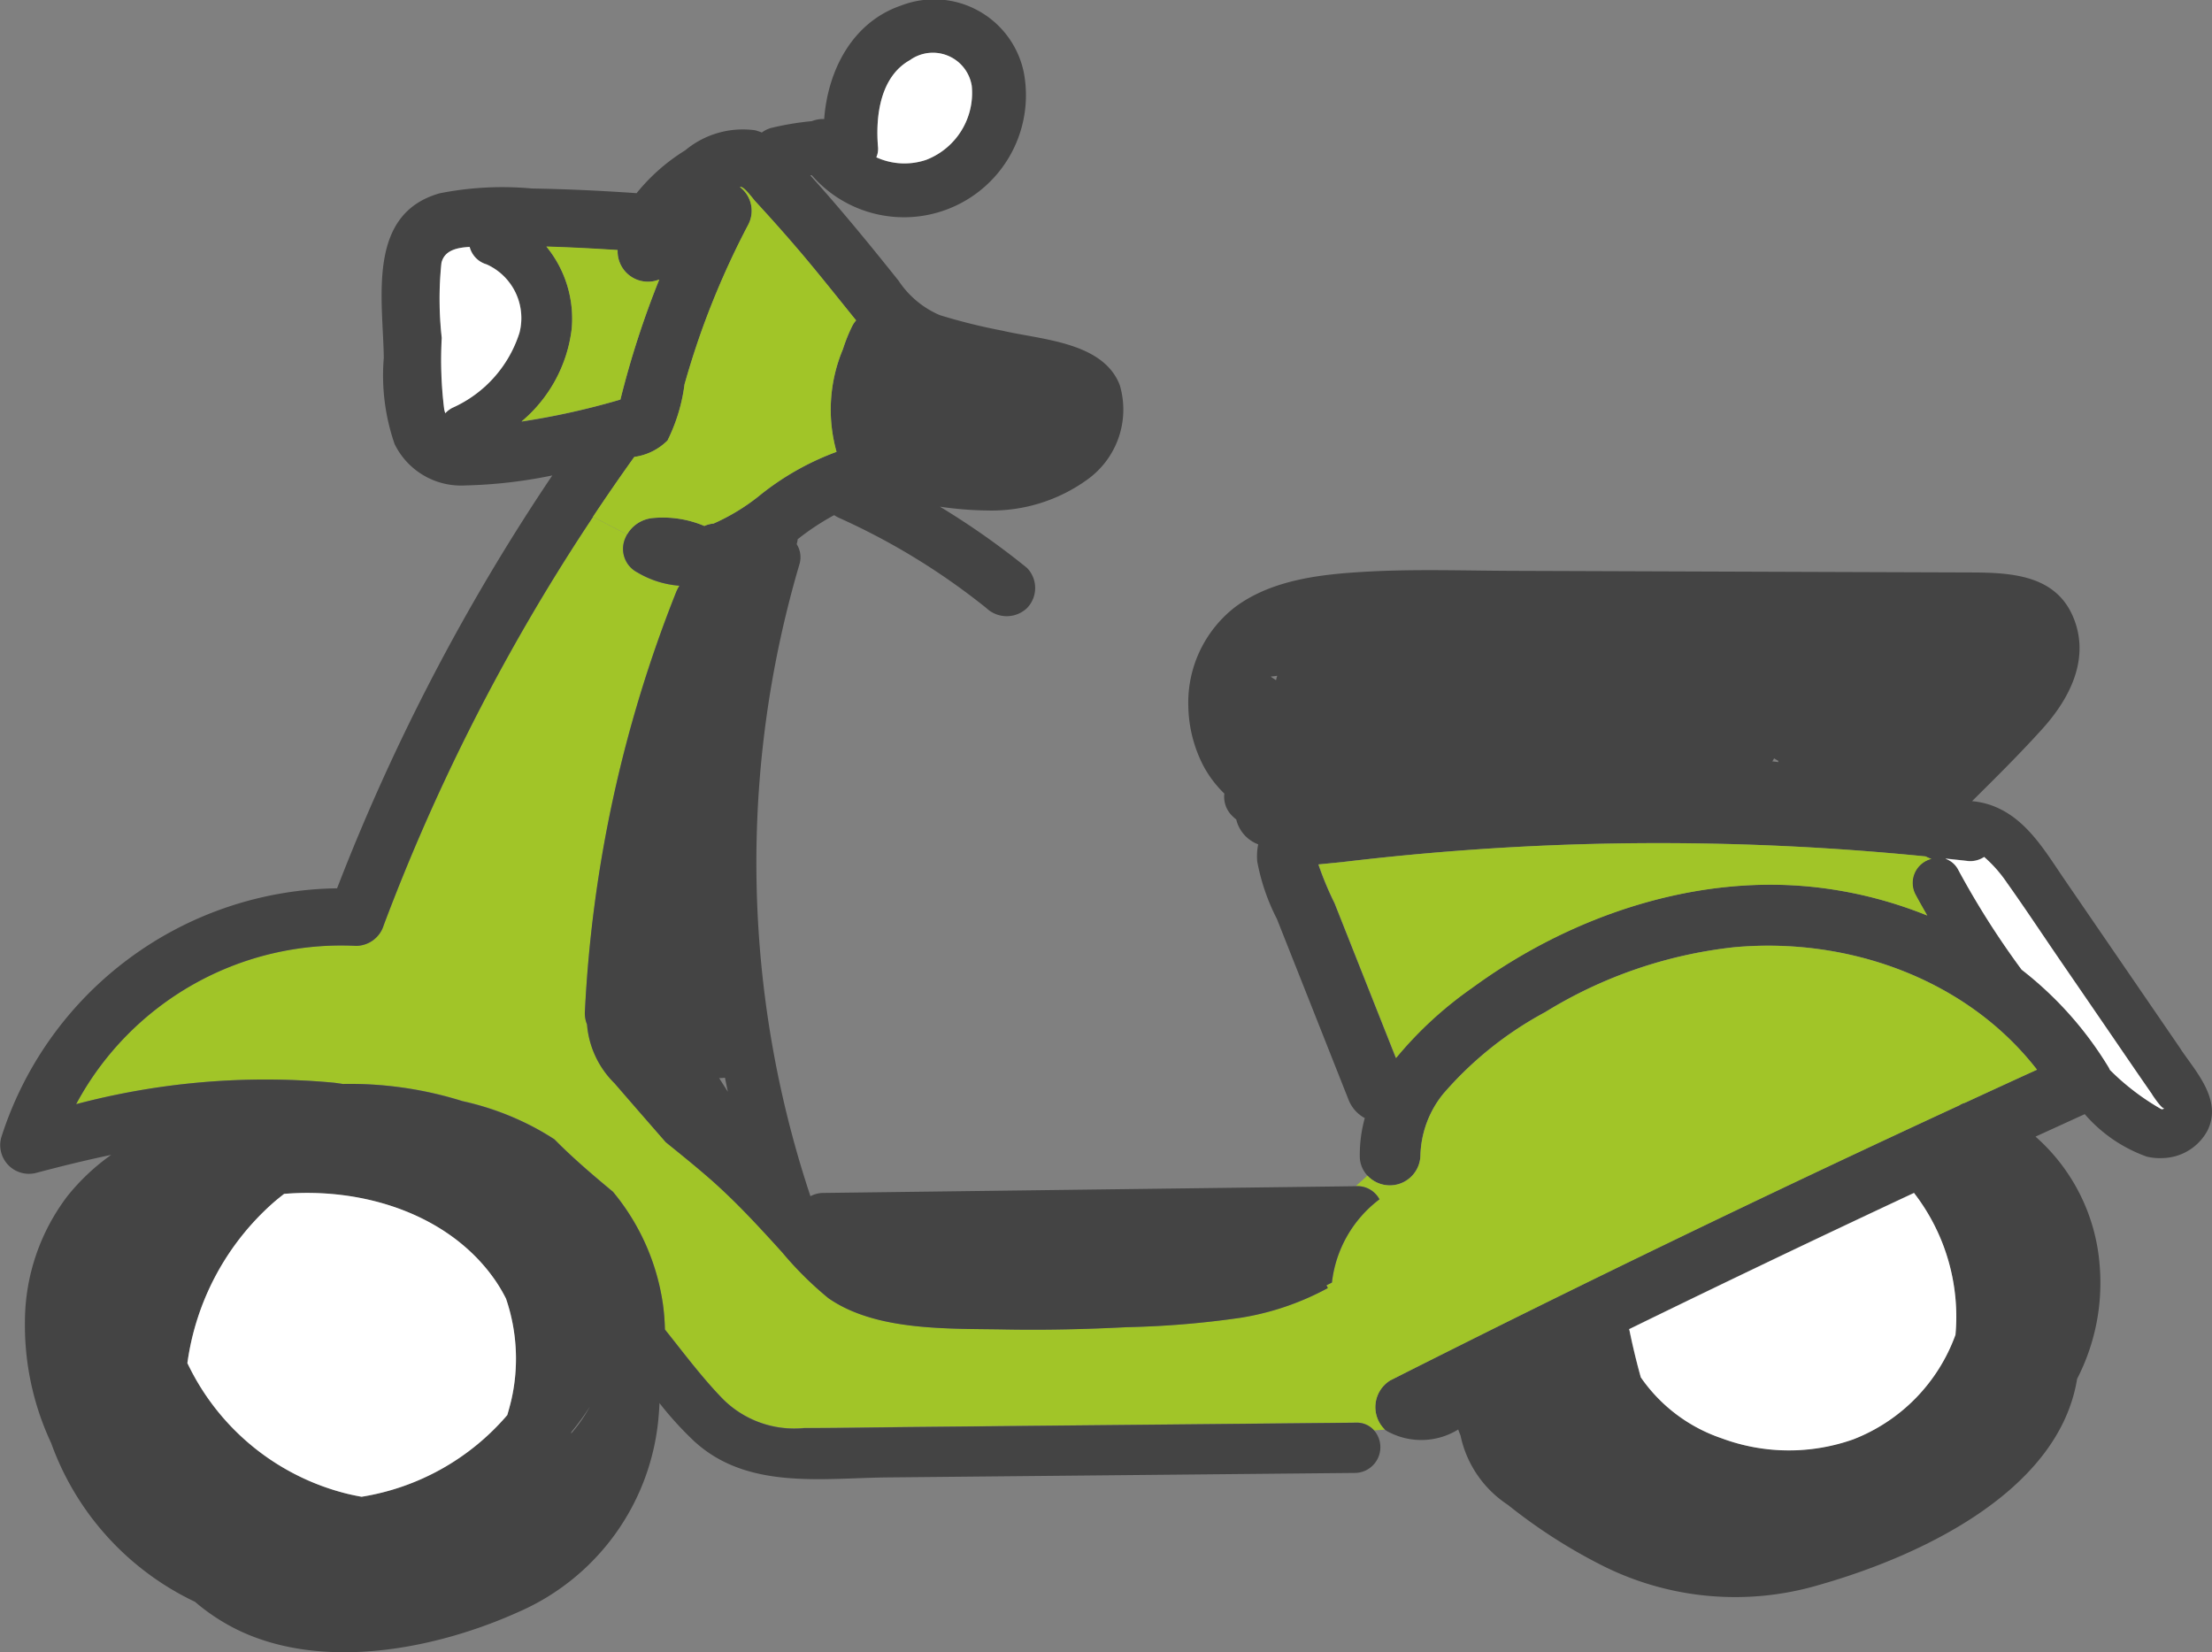
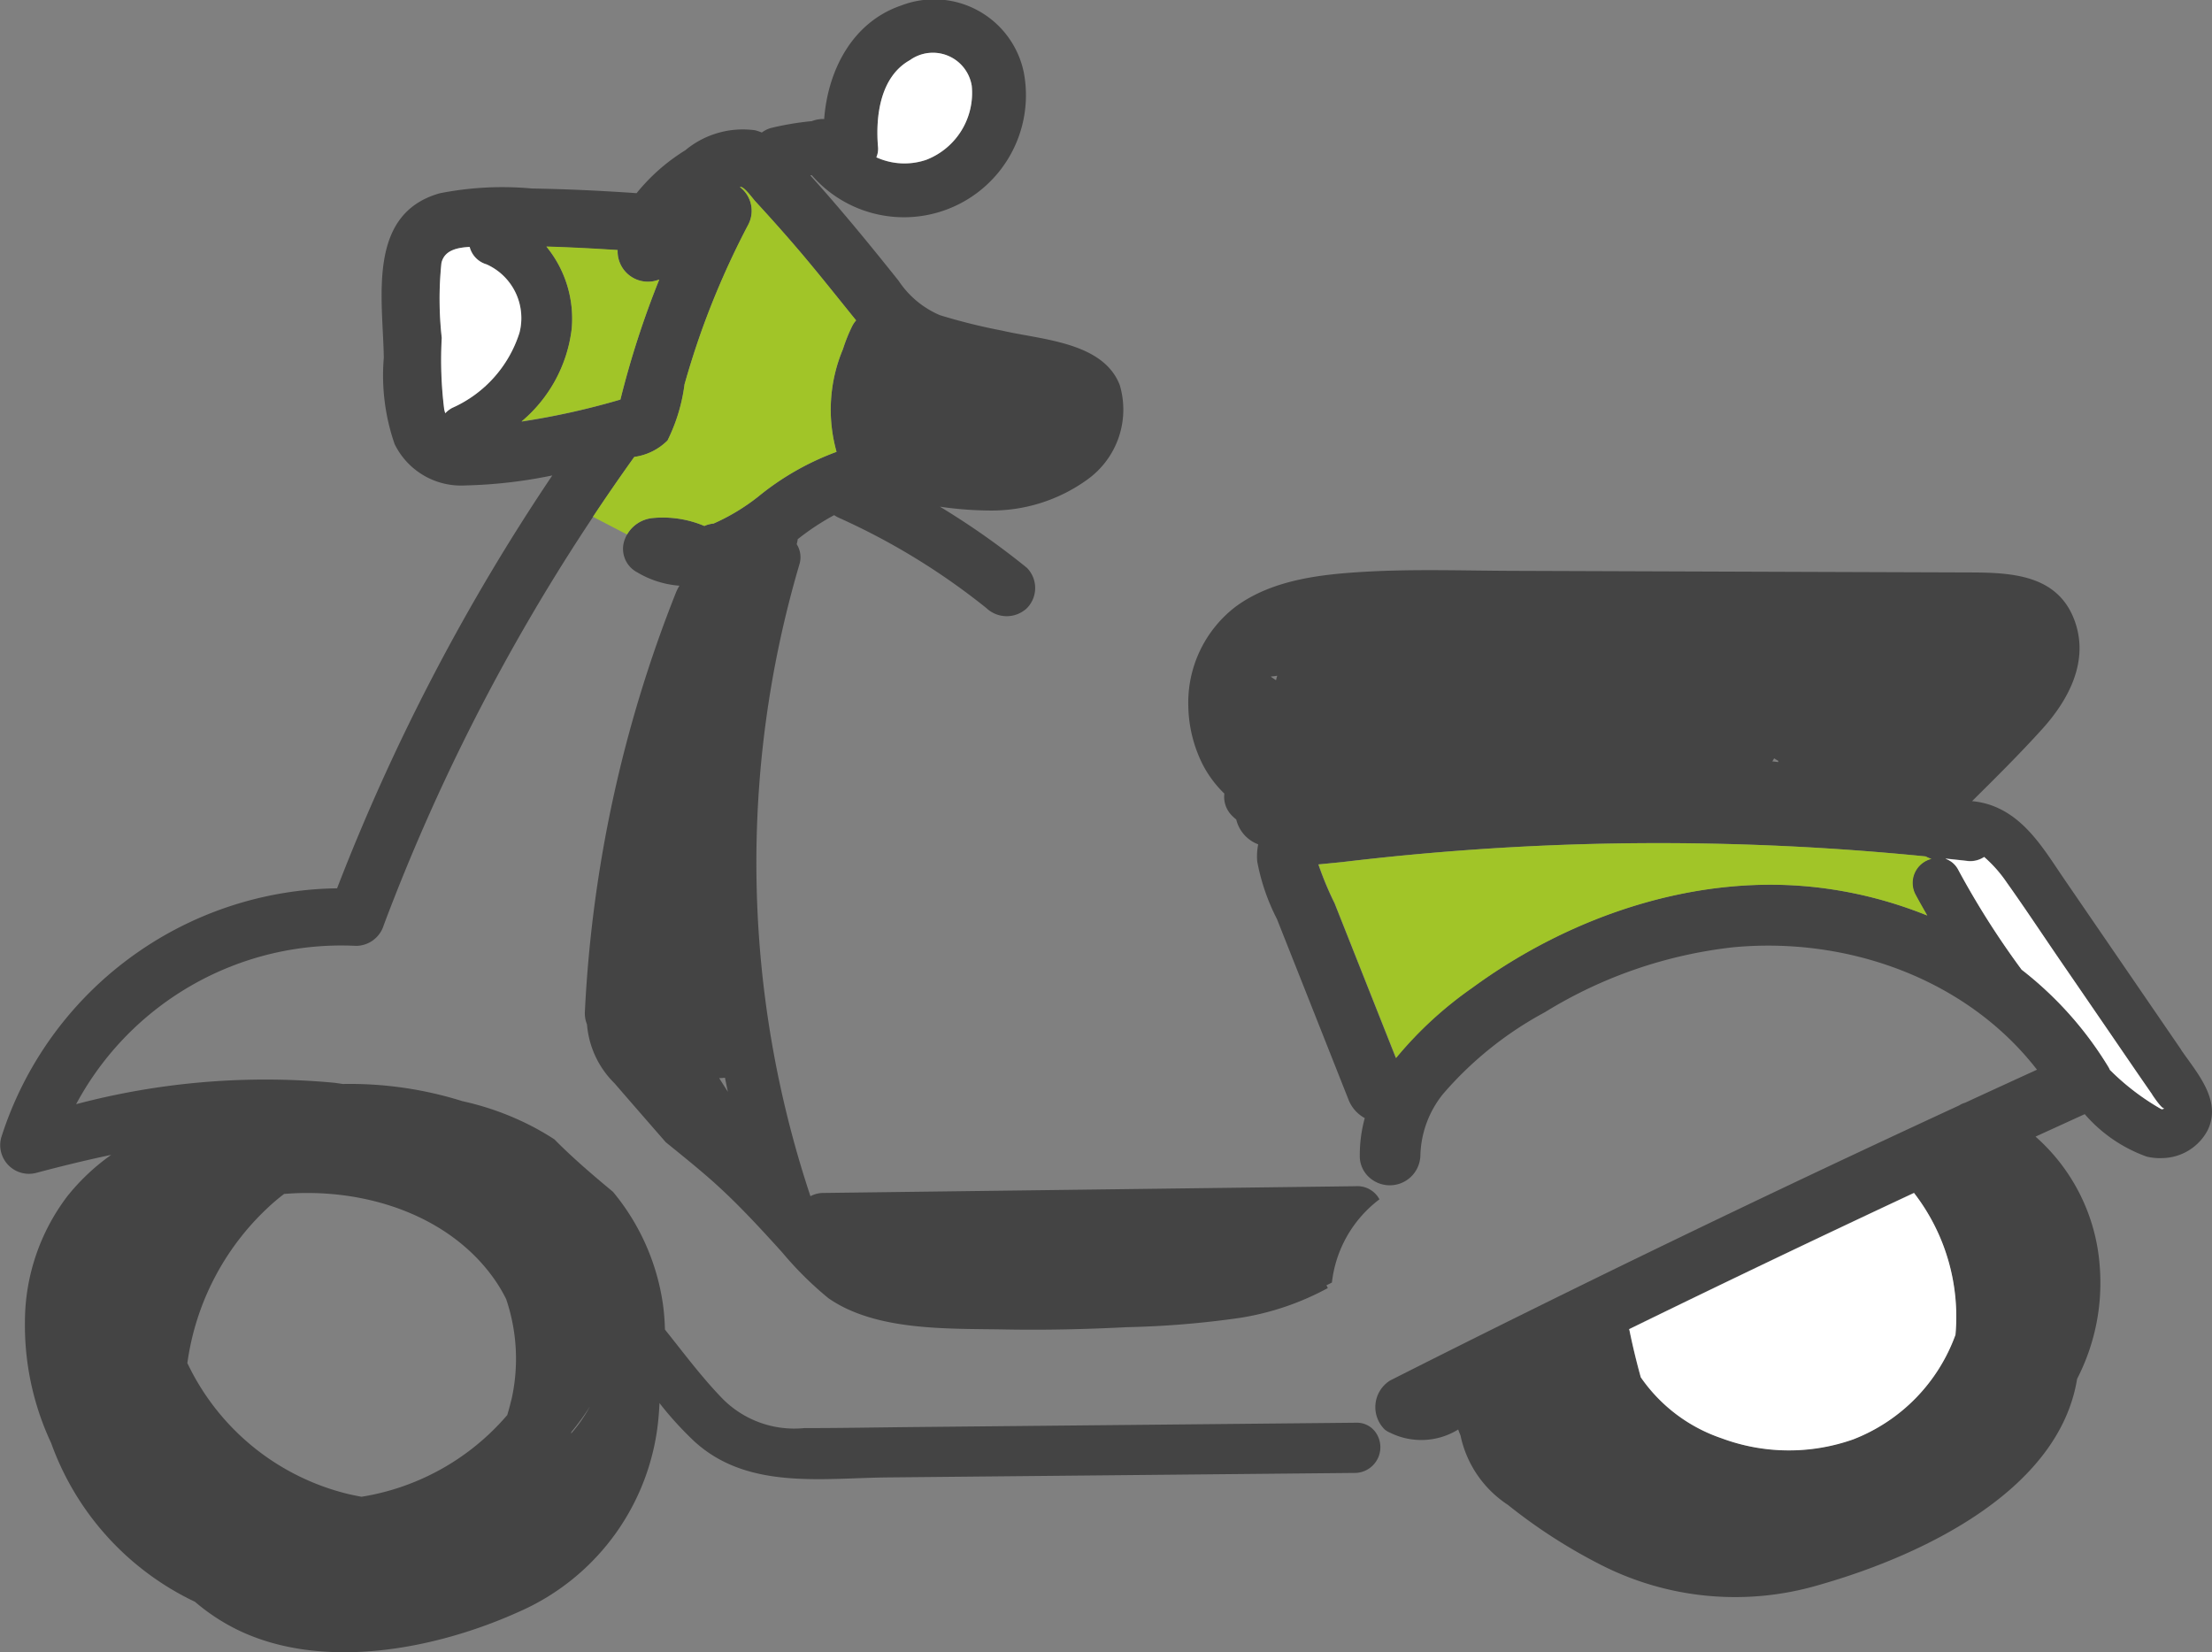
<svg xmlns="http://www.w3.org/2000/svg" width="112.398" height="83.952" viewBox="0 0 112.398 83.952">
  <rect x="0" y="0" width="112.398" height="83.952" fill="#808080" stroke="none" />
  <defs>
    <clipPath id="a">
      <rect width="112.398" height="83.952" transform="translate(0 0)" fill="none" />
    </clipPath>
  </defs>
  <g transform="translate(0 0)" clip-path="url(#a)">
    <path d="M831.668,399.25c.808,1.177,2.085,2.571,1.35,4.087a2.651,2.651,0,0,1-2.3,1.415,2.848,2.848,0,0,1-.8-.076,7.5,7.5,0,0,1-3.146-2.157l-2.5,1.142a9.7,9.7,0,0,1,3.265,6.625,10.632,10.632,0,0,1-1.152,5.683c-.918,5.666-7.851,8.982-13.145,10.481a15.025,15.025,0,0,1-11.13-1.07,27.464,27.464,0,0,1-4.651-3.01,5.579,5.579,0,0,1-2.406-3.527c-.042-.1-.08-.2-.117-.3a3.569,3.569,0,0,1-3.466.16,1.173,1.173,0,0,1-.26-.153,1.594,1.594,0,0,1,.271-2.5q14.332-7.24,28.914-13.975a.976.976,0,0,1,.294-.134q1.826-.843,3.657-1.68c-3.581-4.621-9.633-6.764-15.421-6.222a23.043,23.043,0,0,0-9.581,3.3,18.188,18.188,0,0,0-5.179,4.157,5.185,5.185,0,0,0-1.151,3.141,1.555,1.555,0,0,1-2.694,1,1.439,1.439,0,0,1-.384-1.017,7.029,7.029,0,0,1,.253-1.9,1.822,1.822,0,0,1-.84-.972l-2.416-6.1-1.208-3.046a10.634,10.634,0,0,1-1-2.92,3.038,3.038,0,0,1,.049-.871,1.8,1.8,0,0,1-1.116-1.264,1.831,1.831,0,0,1-.194-.172,1.349,1.349,0,0,1-.41-1.143c-.11-.107-.218-.218-.32-.336a5.669,5.669,0,0,1-.778-1.137,6.852,6.852,0,0,1-.733-2.946,6.141,6.141,0,0,1,2.394-5.072c1.867-1.38,4.339-1.652,6.59-1.781,2.493-.144,5-.055,7.5-.046l15.48.055,7.842.027c2.1.009,4.375.148,5.222,2.43.756,2.034-.266,4-1.616,5.5-1.146,1.27-2.369,2.482-3.588,3.69a3.97,3.97,0,0,1,1.412.394c1.5.733,2.388,2.281,3.294,3.6q2.96,4.318,5.916,8.631m-.864,2.963c-.094.087-.586-.651-.611-.695-.233-.338-.463-.675-.7-1.011q-.694-1.016-1.391-2.031l-2.67-3.892c-.873-1.276-1.729-2.568-2.626-3.831a6.749,6.749,0,0,0-1.149-1.3,1.272,1.272,0,0,1-.88.2c-.354-.042-.707-.076-1.061-.115a.067.067,0,0,1-.019.008,1.149,1.149,0,0,1,.648.57,42.54,42.54,0,0,0,3.216,5.065,18.227,18.227,0,0,1,4.41,4.944.9.9,0,0,1,.073.146,12.3,12.3,0,0,0,2.607,1.991c.074.014.128,0,.147-.049m-10.6,11.52a10.275,10.275,0,0,0-2.108-7.208q-7.269,3.4-14.477,6.923a1.151,1.151,0,0,1,.03.12q.244,1.176.563,2.326a8.175,8.175,0,0,0,4.1,3.095,9.808,9.808,0,0,0,6.7.055,8.978,8.978,0,0,0,5.189-5.311m-1.221-24.181a1.522,1.522,0,0,1-.281-.119,136.627,136.627,0,0,0-14.815-.672q-4.183.039-8.355.338-2.138.153-4.267.372-1.116.115-2.231.249c-.189.022-.826.082-1.2.118a16.506,16.506,0,0,0,.823,1.974l1.208,3.047q.954,2.409,1.908,4.814a19.488,19.488,0,0,1,3.864-3.56c5.033-3.689,11.5-5.876,17.771-5.08a21.518,21.518,0,0,1,5.358,1.4c-.2-.349-.4-.7-.591-1.054a1.259,1.259,0,0,1,.8-1.823M811.2,384.63a.6.6,0,0,1,0-.065,1.5,1.5,0,0,1-.209-.126c-.029.053-.06.106-.094.157.1.01.2.022.3.034m-25.46-4.382a.037.037,0,0,1-.013,0,3.009,3.009,0,0,1-.3.035v.018c.085.055.17.113.256.17a1.861,1.861,0,0,1,.06-.224" transform="translate(-720.841 -345.909)" fill="#444" />
    <path d="M1289.573,575.469c.025.044.518.782.611.695-.019.049-.073.063-.147.049a12.3,12.3,0,0,1-2.607-1.991.891.891,0,0,0-.073-.146,18.229,18.229,0,0,0-4.41-4.944,42.532,42.532,0,0,1-3.216-5.065,1.15,1.15,0,0,0-.648-.57.061.061,0,0,0,.019-.008c.354.039.707.073,1.061.115a1.272,1.272,0,0,0,.88-.2,6.741,6.741,0,0,1,1.149,1.3c.9,1.263,1.753,2.554,2.626,3.831q1.336,1.945,2.67,3.892.694,1.016,1.391,2.031c.232.336.463.673.7,1.011" transform="translate(-1180.221 -519.86)" fill="#fff" />
-     <path d="M149.682,367.875q-1.832.835-3.657,1.68a.977.977,0,0,0-.294.134q-14.576,6.734-28.914,13.975a1.594,1.594,0,0,0-.271,2.5l-.544.042a1.158,1.158,0,0,0-.928-.4l-22.519.216c-1.839.019-3.678.055-5.518.053a5.13,5.13,0,0,1-4.119-1.461c-1.072-1.1-2-2.348-2.96-3.547a11.227,11.227,0,0,0-.1-1.273,11.489,11.489,0,0,0-2.541-5.726c-1.026-.851-2.043-1.719-2.973-2.662a13.51,13.51,0,0,0-1.305-.75,14.375,14.375,0,0,0-3.373-1.193A19.085,19.085,0,0,0,63.6,368.6c-.156-.022-.31-.047-.466-.065a37.609,37.609,0,0,0-13.09,1.091,15.284,15.284,0,0,1,14.231-8.044,1.479,1.479,0,0,0,1.4-1.056,102.557,102.557,0,0,1,10.339-20.3l.291-.441,1.734.9a1.561,1.561,0,0,0-.094.191,1.345,1.345,0,0,0,.611,1.731,4.9,4.9,0,0,0,2.144.679,2.026,2.026,0,0,0-.176.344A66.414,66.414,0,0,0,75.9,364.911a1.486,1.486,0,0,0,.107.659,4.726,4.726,0,0,0,1.393,2.987q1.3,1.509,2.61,3c.664.539,1.327,1.072,1.964,1.619.212.182.422.367.627.552.294.268.584.543.868.822.85.839,1.659,1.723,2.459,2.607a17.58,17.58,0,0,0,2.347,2.327c2.428,1.69,6.1,1.534,9,1.588,2.06.037,4.12-.012,6.176-.117a47.164,47.164,0,0,0,5.757-.476,13.865,13.865,0,0,0,4.442-1.51c-.021-.047-.043-.1-.07-.143.1-.043.186-.088.278-.138a6.163,6.163,0,0,1,2.416-4.229,1.272,1.272,0,0,0-1.21-.666l.594-.536a1.555,1.555,0,0,0,2.694-1,5.185,5.185,0,0,1,1.151-3.141,18.187,18.187,0,0,1,5.179-4.157,23.043,23.043,0,0,1,9.581-3.3c5.788-.542,11.84,1.6,15.421,6.222" transform="translate(-46.175 -313.524)" fill="#a1c528" />
    <path d="M1085.49,784.237a10.274,10.274,0,0,1,2.107,7.208,8.976,8.976,0,0,1-5.188,5.311,9.809,9.809,0,0,1-6.7-.055,8.175,8.175,0,0,1-4.1-3.095q-.321-1.151-.563-2.327c-.008-.042-.019-.08-.03-.12q7.208-3.525,14.477-6.923" transform="translate(-988.233 -723.622)" fill="#fff" />
    <path d="M897.678,555.007a1.522,1.522,0,0,0,.281.119,1.259,1.259,0,0,0-.8,1.823c.19.355.389.7.59,1.054a21.516,21.516,0,0,0-5.358-1.4c-6.269-.8-12.738,1.391-17.771,5.08a19.481,19.481,0,0,0-3.864,3.56q-.955-2.407-1.909-4.815l-1.208-3.047a16.474,16.474,0,0,1-.822-1.974c.371-.036,1.008-.1,1.2-.118q1.113-.132,2.231-.249,2.129-.22,4.267-.372,4.169-.3,8.355-.338a136.61,136.61,0,0,1,14.815.672" transform="translate(-799.816 -511.484)" fill="#a1c528" />
    <path d="M69.827,72.681a1.307,1.307,0,0,1-.939,2.155l-23.759.228c-3.385.033-7.153.641-9.854-1.837a17.268,17.268,0,0,1-1.765-1.94c-.008.19-.019.383-.036.574a11.907,11.907,0,0,1-7.111,10.032c-4.205,1.9-9.9,3.007-14.219.951a10.242,10.242,0,0,1-2.238-1.461A14.261,14.261,0,0,1,2.6,73.32a14.122,14.122,0,0,1-1.333-6.186,10.568,10.568,0,0,1,2.155-6.358,10.917,10.917,0,0,1,2.227-2.1c-1.3.272-2.575.586-3.817.917A1.46,1.46,0,0,1,.059,57.806,18.151,18.151,0,0,1,17.128,45.132,105.91,105.91,0,0,1,28.064,24.153a24.4,24.4,0,0,1-4.406.508,3.76,3.76,0,0,1-3.606-2.1,10.656,10.656,0,0,1-.55-4.385c-.043-2.99-.886-7.3,2.837-8.358a16.342,16.342,0,0,1,4.68-.245c1.778.03,3.555.114,5.328.238a9.773,9.773,0,0,1,2.474-2.179,4.57,4.57,0,0,1,3.555-1.016,2.8,2.8,0,0,1,.335.114,1.352,1.352,0,0,1,.532-.247,14.8,14.8,0,0,1,2.01-.332,1.521,1.521,0,0,1,.626-.106C42.064,3.568,43.311,1.118,45.8.273a4.65,4.65,0,0,1,6.224,3.413A6.2,6.2,0,0,1,41.25,8.9c-.026,0-.051,0-.078.008,1.562,1.731,3.034,3.531,4.489,5.354a4.751,4.751,0,0,0,2.1,1.749,29.842,29.842,0,0,0,3.16.784c1.971.463,5.143.568,5.98,2.776a4.372,4.372,0,0,1-1.662,4.8,8.3,8.3,0,0,1-5.03,1.564,17.81,17.81,0,0,1-2.449-.195,39.475,39.475,0,0,1,4.424,3.111,1.462,1.462,0,0,1-.009,2.052,1.5,1.5,0,0,1-2.052-.008,34.591,34.591,0,0,0-7.5-4.591,1.6,1.6,0,0,1-.237-.134,12.675,12.675,0,0,0-1.852,1.223,1.581,1.581,0,0,1-.043.219c0,.009-.006.021-.01.032a1.236,1.236,0,0,1,.142,1.019,53.642,53.642,0,0,0,.558,32.113,1.412,1.412,0,0,1,.672-.166l27.031-.342a1.272,1.272,0,0,1,1.21.666,6.163,6.163,0,0,0-2.416,4.229c-.092.049-.183.094-.278.138.026.046.049.1.07.143a13.862,13.862,0,0,1-4.442,1.51,47.161,47.161,0,0,1-5.757.476c-2.057.105-4.117.154-6.176.117-2.9-.054-6.571.1-9-1.588a17.59,17.59,0,0,1-2.347-2.326c-.8-.884-1.609-1.768-2.459-2.607-.284-.279-.574-.554-.868-.822-.2-.185-.415-.37-.627-.552-.637-.547-1.3-1.081-1.964-1.619q-1.311-1.5-2.61-3a4.725,4.725,0,0,1-1.393-2.987,1.486,1.486,0,0,1-.107-.659A66.415,66.415,0,0,1,34.349,30.1a2.031,2.031,0,0,1,.176-.344,4.9,4.9,0,0,1-2.144-.679,1.345,1.345,0,0,1-.611-1.731,1.557,1.557,0,0,1,.094-.191,1.684,1.684,0,0,1,1.277-.834,5.408,5.408,0,0,1,2.65.4,1.449,1.449,0,0,1,.465-.121,10.471,10.471,0,0,0,2.271-1.37,13.828,13.828,0,0,1,3.981-2.275,7.932,7.932,0,0,1,.325-5.218,8.433,8.433,0,0,1,.461-1.152,1.346,1.346,0,0,1,.206-.308c-1.057-1.305-2.092-2.626-3.2-3.9q-.943-1.089-1.921-2.149c-.11-.119-.52-.683-.716-.726a.248.248,0,0,0-.068,0,1.517,1.517,0,0,1,.417,1.931,42.054,42.054,0,0,0-2.385,5.439q-.465,1.316-.844,2.661a8.955,8.955,0,0,1-.863,2.847,2.954,2.954,0,0,1-1.69.837q-1.077,1.5-2.1,3.045l-.291.441A102.557,102.557,0,0,0,19.5,47a1.479,1.479,0,0,1-1.4,1.056A15.284,15.284,0,0,0,3.868,56.1a37.606,37.606,0,0,1,13.09-1.091c.156.018.31.043.466.065a19.085,19.085,0,0,1,6.071.872,14.377,14.377,0,0,1,3.373,1.193,13.5,13.5,0,0,1,1.305.75c.93.943,1.947,1.811,2.973,2.662a11.489,11.489,0,0,1,2.541,5.726,11.23,11.23,0,0,1,.1,1.273c.961,1.2,1.887,2.45,2.959,3.547a5.13,5.13,0,0,0,4.119,1.461c1.84,0,3.679-.034,5.518-.053L68.9,72.285a1.158,1.158,0,0,1,.928.4M47.085,8.109a3.645,3.645,0,0,0,2.292-3.756,2,2,0,0,0-3.138-1.3c-1.521.847-1.76,2.878-1.622,4.434a1.07,1.07,0,0,1-.086.505,3.432,3.432,0,0,0,2.554.121m-10.1,47.356c-.051-.238-.1-.476-.148-.714a2.186,2.186,0,0,1-.293.02c.145.232.293.463.441.694M33.5,14.2a1.541,1.541,0,0,1-2.115-1.353c0-.046,0-.091,0-.138-1.2-.079-2.411-.141-3.619-.177a5.776,5.776,0,0,1,1.285,4.188,7.272,7.272,0,0,1-2.548,4.7A37.756,37.756,0,0,0,31.523,20.3,46.067,46.067,0,0,1,33.5,14.2M29.97,71.467a11.844,11.844,0,0,1-.931,1.282c-.009.03-.015.06-.023.09a7.284,7.284,0,0,0,.955-1.373M26.4,16.9a2.99,2.99,0,0,0-1.68-3.477,1.247,1.247,0,0,1-.85-.884c-.62.036-1.292.16-1.435.827a17.848,17.848,0,0,0,.018,3.794,20.262,20.262,0,0,0,.122,3.613,1.969,1.969,0,0,0,.056.217,1.359,1.359,0,0,1,.352-.271A6.238,6.238,0,0,0,26.4,16.9m-.418,54.242A9.445,9.445,0,0,0,25.718,66a7.8,7.8,0,0,0-.608-1.02c-2.3-3.259-6.6-4.654-10.675-4.319-.187.144-.37.291-.548.447A13.279,13.279,0,0,0,9.52,69.256c.039.082.079.162.119.24a12.239,12.239,0,0,0,8.008,6.4c.24.058.481.107.724.151a12.306,12.306,0,0,0,7.405-4.153c.073-.247.142-.5.2-.747" transform="translate(0 0.004)" fill="#444" />
    <path d="M580.989,36.868a3.645,3.645,0,0,1-2.293,3.756,3.432,3.432,0,0,1-2.554-.121,1.072,1.072,0,0,0,.086-.505c-.137-1.557.1-3.587,1.622-4.434a2,2,0,0,1,3.138,1.3" transform="translate(-531.612 -32.511)" fill="#fff" />
    <path d="M403.192,129.722a1.346,1.346,0,0,0-.206.308,8.42,8.42,0,0,0-.461,1.152,7.932,7.932,0,0,0-.325,5.218,13.829,13.829,0,0,0-3.981,2.275,10.474,10.474,0,0,1-2.271,1.37,1.449,1.449,0,0,0-.465.121,5.408,5.408,0,0,0-2.65-.4,1.684,1.684,0,0,0-1.277.834l-1.734-.9q1.024-1.541,2.1-3.044a2.953,2.953,0,0,0,1.69-.837,8.951,8.951,0,0,0,.863-2.847q.379-1.345.844-2.661a42.06,42.06,0,0,1,2.385-5.439,1.517,1.517,0,0,0-.417-1.931.248.248,0,0,1,.068,0c.2.043.606.607.716.726q.98,1.06,1.921,2.149c1.1,1.271,2.139,2.592,3.2,3.9" transform="translate(-359.693 -113.442)" fill="#a1c528" />
    <path d="M347.7,162.462a1.541,1.541,0,0,0,2.115,1.353,46.071,46.071,0,0,0-1.973,6.1,37.757,37.757,0,0,1-5.026,1.112,7.272,7.272,0,0,0,2.548-4.7,5.776,5.776,0,0,0-1.285-4.188c1.207.036,2.415.1,3.619.177,0,.046,0,.092,0,.138" transform="translate(-316.316 -149.614)" fill="#a1c528" />
    <path d="M291.159,163.191a2.99,2.99,0,0,1,1.68,3.477,6.238,6.238,0,0,1-3.419,3.82,1.358,1.358,0,0,0-.352.271,1.98,1.98,0,0,1-.056-.217,20.262,20.262,0,0,1-.122-3.613,17.846,17.846,0,0,1-.018-3.794c.144-.667.815-.791,1.435-.827a1.247,1.247,0,0,0,.85.884" transform="translate(-266.444 -149.762)" fill="#fff" />
-     <path d="M139.371,789.6a9.444,9.444,0,0,1,.26,5.148c-.059.251-.128.5-.2.747a12.306,12.306,0,0,1-7.405,4.153c-.243-.045-.485-.093-.724-.151a12.239,12.239,0,0,1-8.008-6.4c-.04-.078-.08-.159-.119-.24a13.278,13.278,0,0,1,4.367-8.152c.178-.155.361-.3.548-.447,4.076-.335,8.374,1.06,10.675,4.319a7.8,7.8,0,0,1,.608,1.02" transform="translate(-113.653 -723.597)" fill="#fff" />
  </g>
</svg>